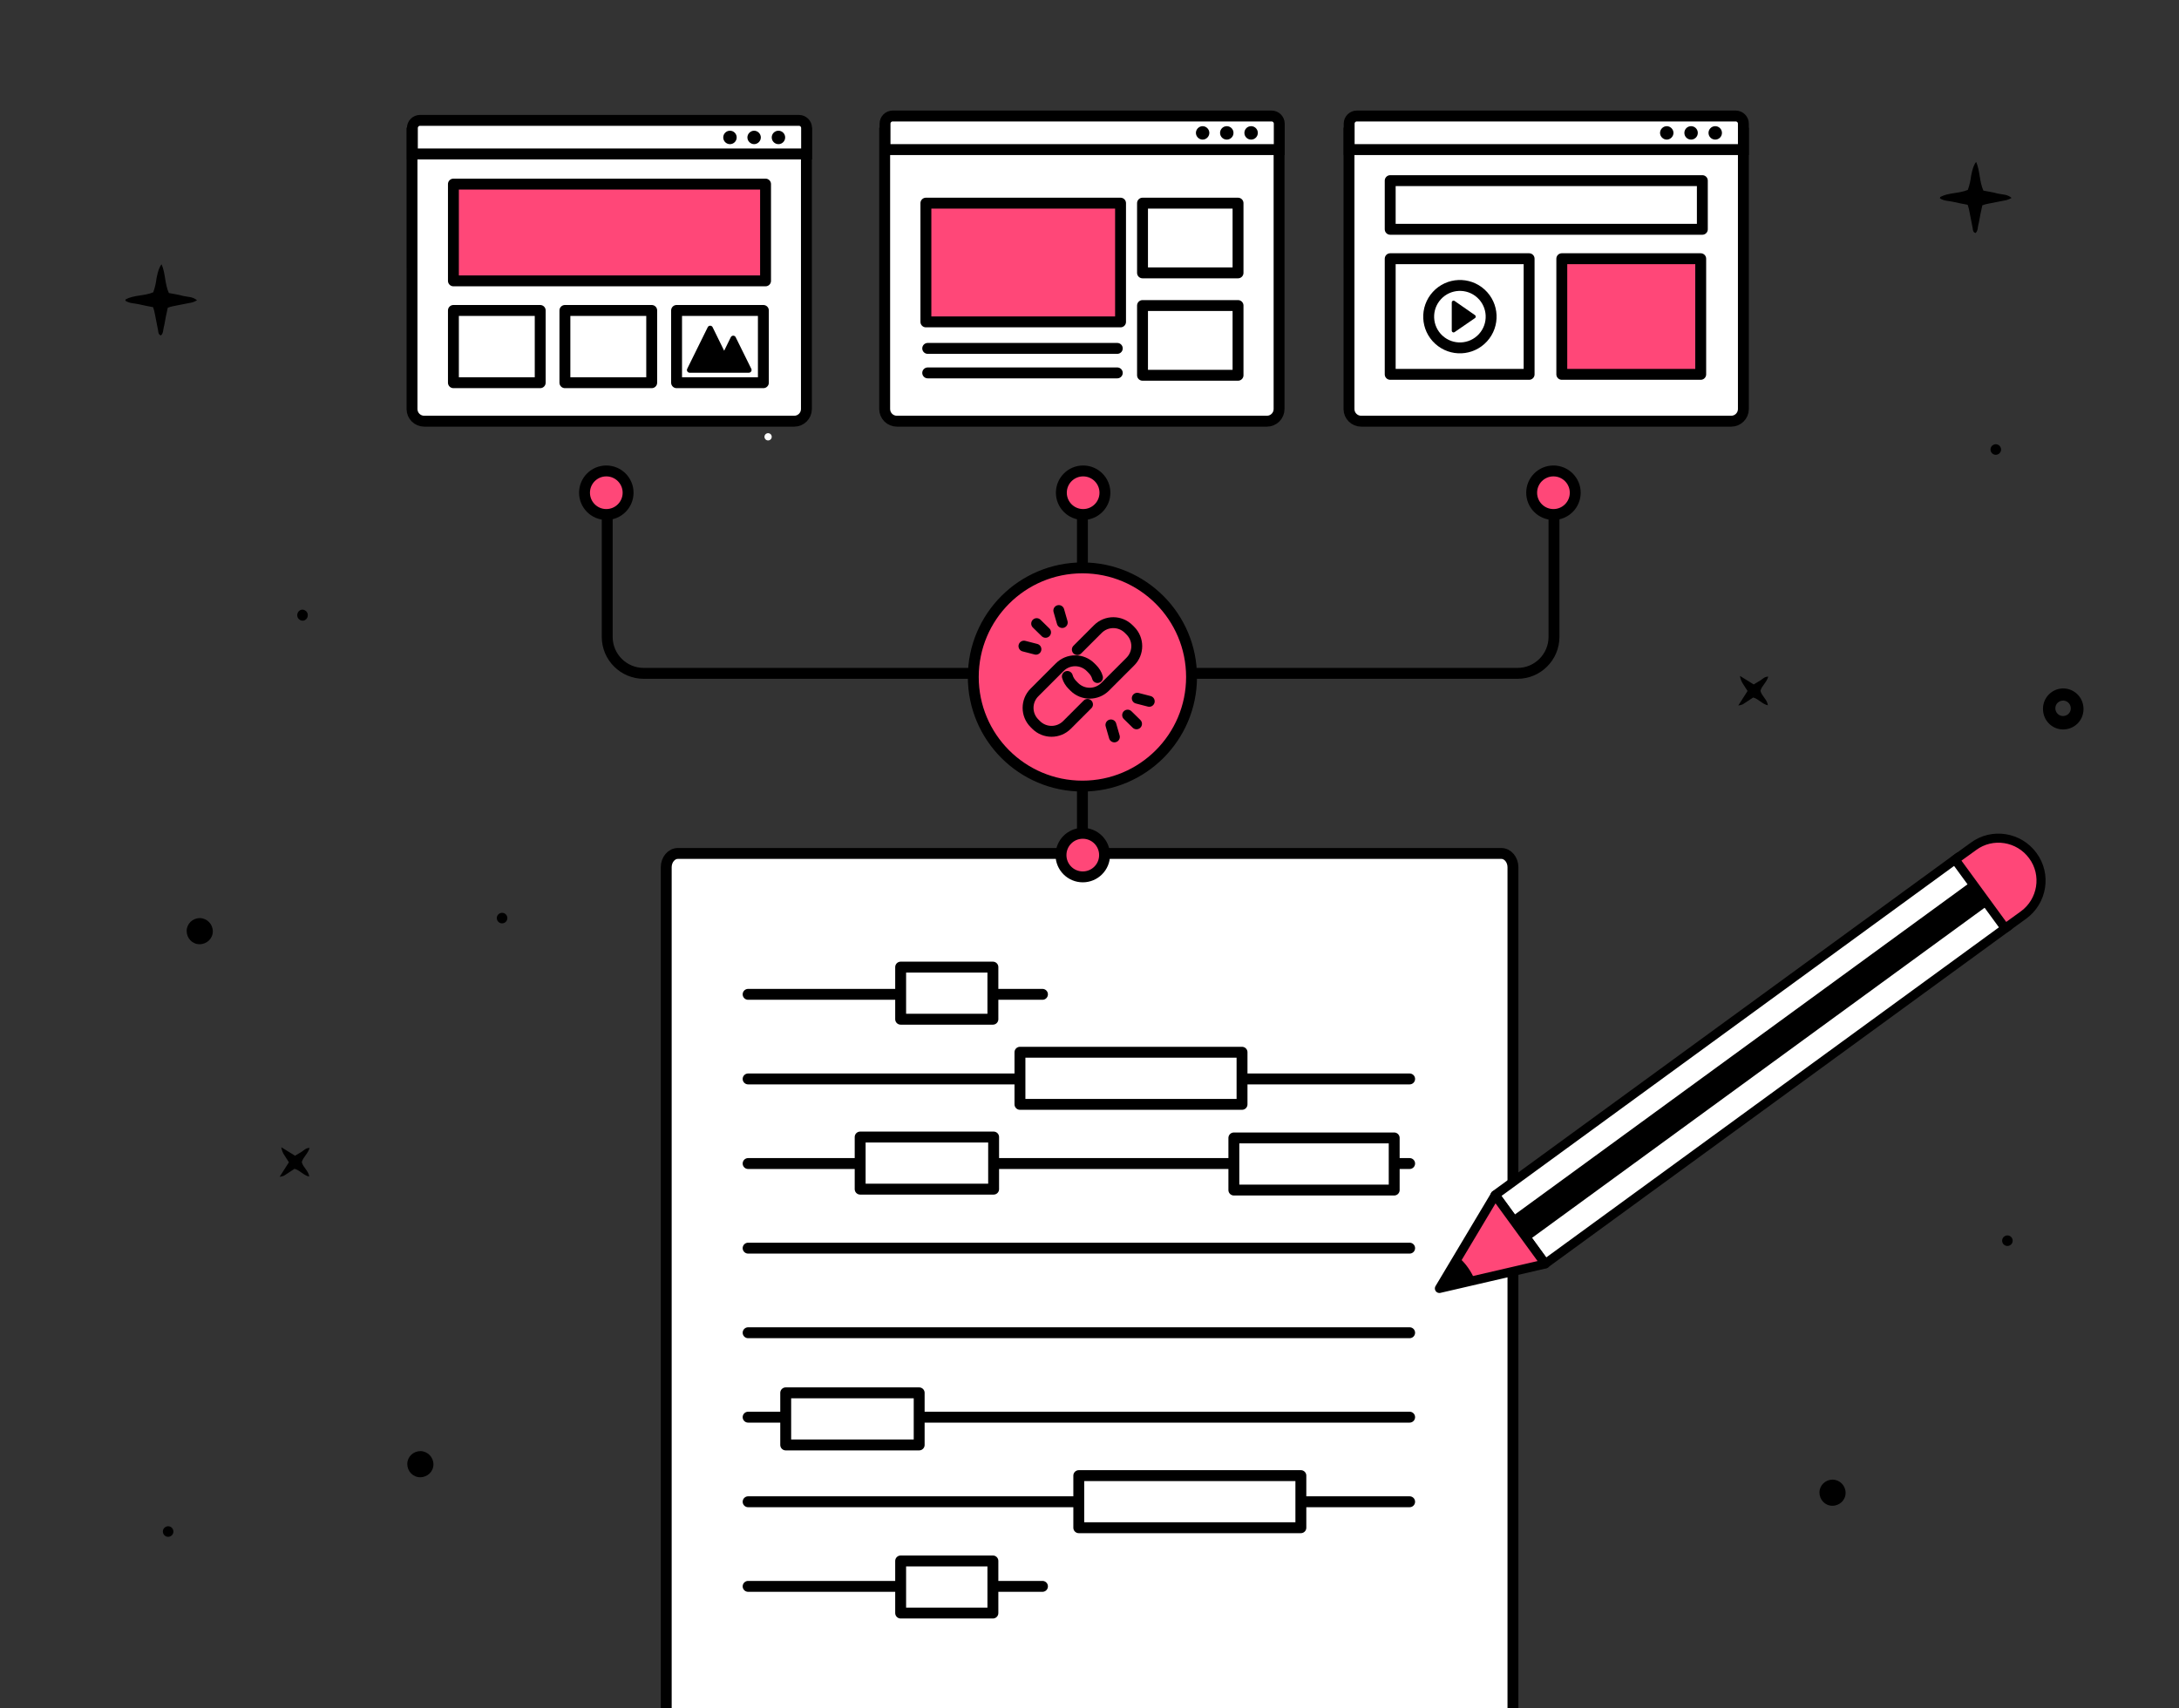
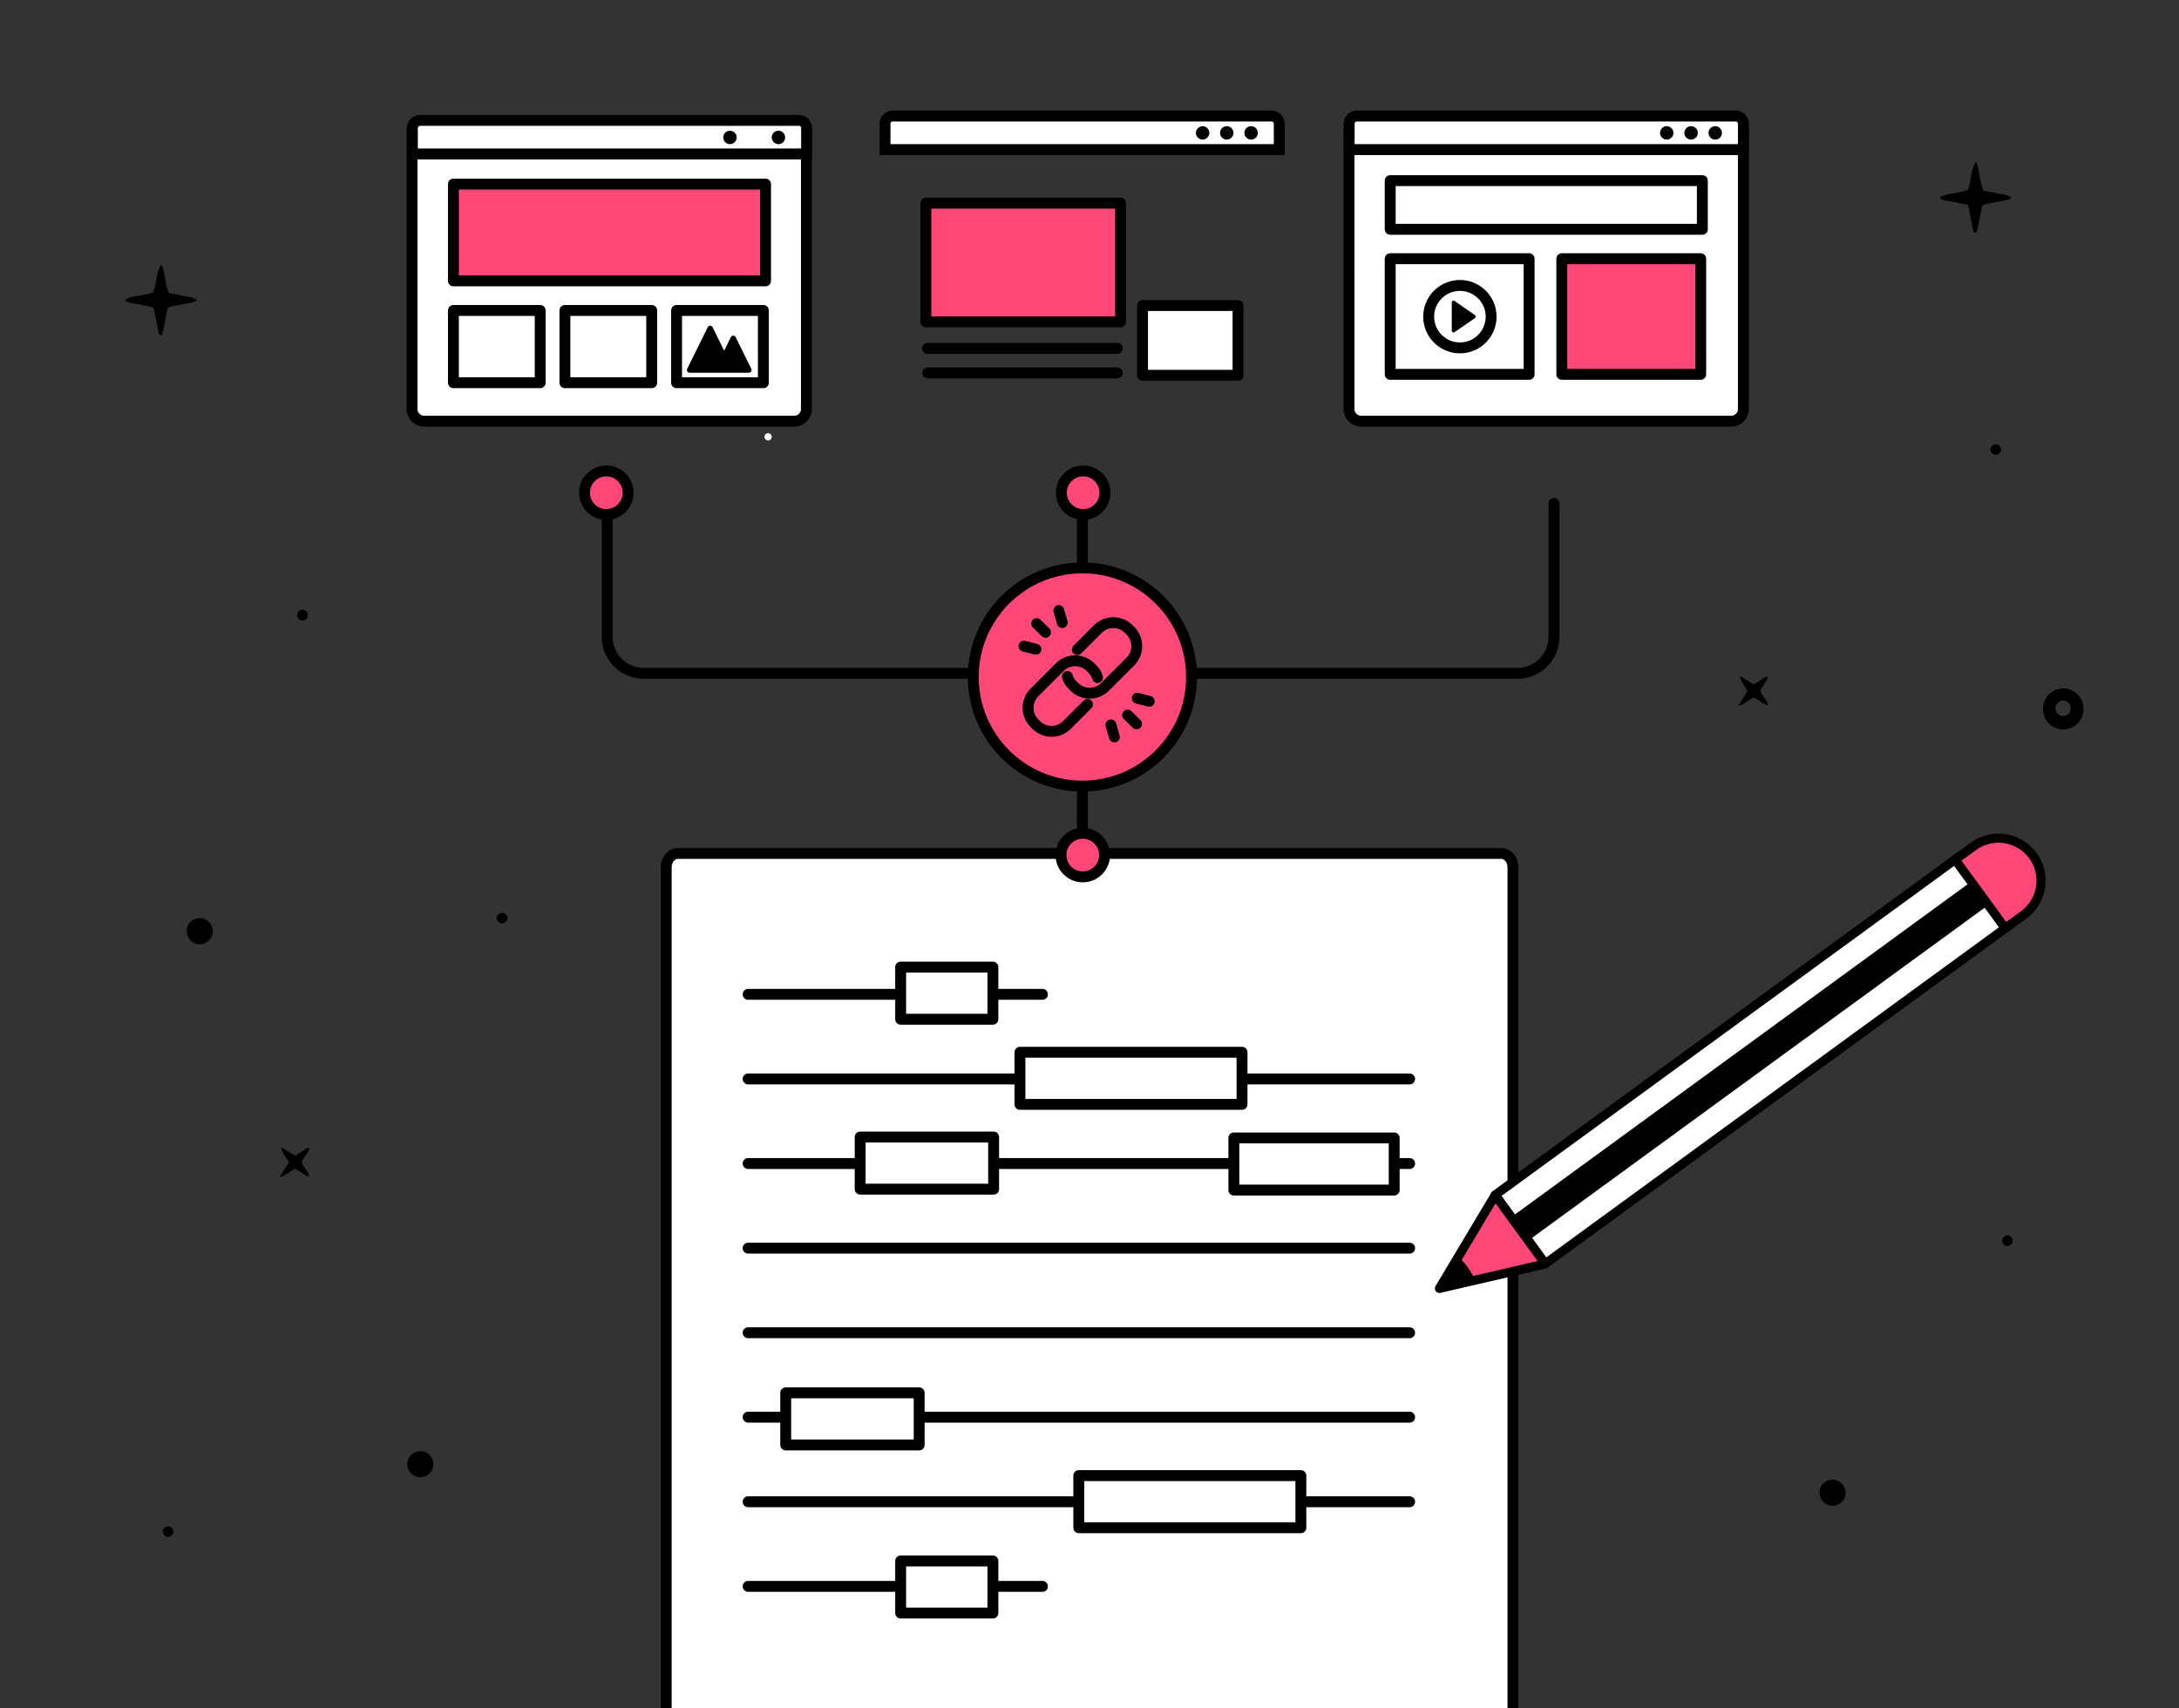
<svg xmlns="http://www.w3.org/2000/svg" version="1.1" viewBox="0 0 1200 941">
  <rect x="0" y="0" width="1200" height="941" fill="#333333" stroke="none" />
  <defs>
    <style>
      .cls-1 {
        fill: none;
      }

      .cls-1, .cls-2, .cls-3, .cls-4, .cls-5 {
        stroke-linecap: round;
      }

      .cls-1, .cls-2, .cls-3, .cls-4, .cls-5, .cls-6, .cls-7 {
        stroke-linejoin: round;
      }

      .cls-1, .cls-2, .cls-3, .cls-4, .cls-5, .cls-6, .cls-7, .cls-8 {
        stroke: #000;
      }

      .cls-1, .cls-3, .cls-5, .cls-8 {
        stroke-width: 6px;
      }

      .cls-2 {
        stroke-width: 3px;
      }

      .cls-3, .cls-9, .cls-6, .cls-8 {
        fill: #fff;
      }

      .cls-4 {
        stroke-width: 2px;
      }

      .cls-5, .cls-7 {
        fill: #ff4778;
      }

      .cls-6, .cls-7 {
        stroke-width: 5px;
      }

      .cls-8 {
        stroke-miterlimit: 4;
      }
    </style>
  </defs>
  <g>
    <g id="Capa_1">
      <path d="M1135.9,379.2h0c-5.9.2-10.7,5-10.8,11,0,0,0,.2,0,.3,0,6.2,4.8,11.2,11,11.3,6.2,0,11.2-4.8,11.3-11v-.7c-.2-6.2-5.3-11-11.4-10.9ZM1136.1,394.4c-2.3,0-4.2-1.9-4.2-4.3,0-2.3,1.9-4.2,4.3-4.2h.4c2.3.3,3.9,2.2,3.8,4.5-.1,2.3-2,4-4.3,4Z" />
      <path d="M962.4,380.6l-5.1,8c.8-.1,1.7-.3,2.4-.6l5.8-3.8c3,.8,4.9,3.6,8.1,4.3-.4-3.3-3.4-5-4.1-8,.7-2.7,3.4-4.6,4.3-7.8-2,0-3,1.2-4.2,2l-3.8,2.3-7.6-4.7q.4,2.5,1.7,4.4l2.5,3.9h0Z" />
      <path d="M159.1,640.2l-5.1,8c.8-.1,1.7-.3,2.4-.6l5.8-3.8c3,.8,4.9,3.6,8.1,4.3-.4-3.3-3.4-5-4.1-8,.7-2.7,3.4-4.6,4.3-7.8-2,0-3,1.2-4.2,2l-3.8,2.3-7.6-4.7q.4,2.5,1.7,4.4l2.5,3.9h0Z" />
      <path d="M88.6,184.8c1.4-1.2,1.2-3,1.6-4.6.5-1.8.7-3.8,1.1-5.6l1.1-5.1c1-.4,2.1-.7,3.2-.9l10.2-2c1-.3,1.9-.7,2.7-1.2-2.4-2.1-5.3-1.8-7.7-2.4-2.4-.7-5.2-1.1-7.8-1.6-2.3-5-1.8-10.7-4-15.8q-1.7,1.8-2.8,7.7c-.3,2.6-.9,5.2-1.8,7.7-5,2.1-10.5,1.4-15.2,3.9,0,0,0,.3-.2.7,2.3,1.6,5,1.4,7.5,2,2.5.6,5.2,1.1,7.8,1.6.4,1.1.7,2.2.9,3.3.7,3.2,1.2,6.4,1.9,9.7.1.9.1,2.1,1.6,2.6h0Z" />
      <path d="M1087.9,128.4c1.4-1.2,1.2-3,1.6-4.6.5-1.8.7-3.8,1.1-5.6l1.1-5.1c1-.4,2.1-.7,3.2-.9l10.2-2c1-.3,1.9-.7,2.7-1.2-2.4-2.1-5.3-1.8-7.7-2.4-2.4-.7-5.2-1.1-7.8-1.6-2.3-5-1.8-10.7-4-15.8q-1.7,1.8-2.8,7.7c-.3,2.6-.9,5.2-1.8,7.7-5,2.1-10.5,1.4-15.2,3.9,0,0,0,.3-.2.7,2.3,1.6,5,1.4,7.5,2,2.5.6,5.2,1.1,7.8,1.6.4,1.1.7,2.2.9,3.3.7,3.2,1.2,6.4,1.9,9.7.1.9.1,2.1,1.6,2.6h0Z" />
      <path d="M166.6,335.8c-1.7,0-3,1.5-2.9,3.2,0,1.5,1.3,2.8,2.9,2.9,1.7,0,3-1.5,2.9-3.2,0-1.5-1.3-2.8-2.9-2.9Z" />
      <path d="M110.1,505.7c-4,0-7.3,3.1-7.3,7.1,0,4,3.1,7.3,7.1,7.3,4,0,7.3-3.1,7.3-7.1,0,0,0,0,0,0h0c0-4-3.2-7.2-7.1-7.3Z" />
      <path d="M231.6,799.3c-4,0-7.3,3.1-7.3,7.1,0,4,3.1,7.3,7.1,7.3,4,0,7.3-3.1,7.3-7.1,0,0,0,0,0,0h0c0-4-3.2-7.2-7.1-7.3Z" />
      <path d="M1009.3,815c-4,0-7.3,3.1-7.3,7.1,0,4,3.1,7.3,7.1,7.3,4,0,7.3-3.1,7.3-7.1,0,0,0,0,0,0h0c0-4-3.2-7.2-7.1-7.3Z" />
      <path d="M1105.7,680.5c-1.6-.1-3,1.1-3.1,2.7-.1,1.6,1.1,3,2.7,3.1,1.6.1,3-1.1,3.1-2.7h0c.1-1.6-1.1-3-2.7-3.1Z" />
      <path d="M1099.3,244.7c-1.6-.1-3,1.1-3.1,2.7-.1,1.6,1.1,3,2.7,3.1,1.6.1,3-1.1,3.1-2.7h0c.1-1.6-1.1-3-2.7-3.1Z" />
      <path d="M92.8,840.7c-1.6-.1-3,1.1-3.1,2.7s1.1,3,2.7,3.1c1.6.1,3-1.1,3.1-2.7h0c.1-1.6-1.1-3-2.7-3.1Z" />
      <path d="M276.7,502.8c-1.6-.1-3,1.1-3.1,2.7s1.1,3,2.7,3.1c1.6.1,3-1.1,3.1-2.7h0c.1-1.6-1.1-3-2.7-3.1Z" />
    </g>
    <g id="_x32_">
      <path class="cls-8" d="M366.9,941.4v-463.7c0-4.2,2.9-7.6,6.4-7.6h453.5c3.5,0,6.4,3.4,6.4,7.6v463.7" />
      <path class="cls-8" d="M227,73.3h217.1v152c0,3.7-3,6.7-6.7,6.7h-203.8c-3.7,0-6.7-3-6.7-6.7V73.3h0Z" />
      <path class="cls-8" d="M231.2,66.3h208.8c2.3,0,4.2,1.9,4.2,4.2v14.3h-217.1v-14.3c0-2.3,1.9-4.2,4.2-4.2Z" />
      <rect class="cls-5" x="249.7" y="101.4" width="171.9" height="53.3" />
      <rect class="cls-3" x="249.7" y="171" width="47.8" height="39.8" />
      <rect class="cls-3" x="311.1" y="171" width="47.8" height="39.8" />
      <g>
        <rect class="cls-3" x="372.6" y="171" width="47.8" height="39.8" />
        <polygon class="cls-2" points="403.8 186.4 398.8 196.6 391.1 180.9 379.8 203.8 395.3 203.8 402.3 203.8 412.4 203.8 403.8 186.4" />
      </g>
      <path class="cls-9" d="M425,240.6c0,1.1-.9,2-2,2s-2-.9-2-2,.9-2,2-2,2,.9,2,2Z" />
      <circle cx="402" cy="75.7" r="3.7" />
-       <path d="M419,75.7c0,2-1.7,3.7-3.7,3.7s-3.7-1.7-3.7-3.7,1.7-3.7,3.7-3.7,3.7,1.7,3.7,3.7Z" />
      <circle cx="428.7" cy="75.7" r="3.7" />
-       <path class="cls-8" d="M487.3,73.3h217.1v152c0,3.7-3,6.7-6.7,6.7h-203.8c-3.7,0-6.7-3-6.7-6.7V73.3h0Z" />
      <rect class="cls-5" x="509.9" y="111.9" width="107.2" height="65.4" />
-       <rect class="cls-3" x="629.2" y="111.9" width="52.6" height="38.4" />
      <rect class="cls-3" x="629.2" y="168.3" width="52.6" height="38.4" />
      <path class="cls-8" d="M491.5,63.9h208.8c2.3,0,4.2,1.9,4.2,4.2v14.3h-217.1v-14.3c0-2.3,1.9-4.2,4.2-4.2Z" />
      <path d="M666,73.2c0,2-1.7,3.7-3.7,3.7s-3.7-1.7-3.7-3.7,1.7-3.7,3.7-3.7,3.7,1.7,3.7,3.7Z" />
      <circle cx="675.6" cy="73.2" r="3.7" />
      <circle cx="689" cy="73.2" r="3.7" />
      <path class="cls-8" d="M743,73.3h217.1v152c0,3.7-3,6.7-6.7,6.7h-203.8c-3.7,0-6.7-3-6.7-6.7V73.3h0Z" />
      <rect class="cls-3" x="765.6" y="99.5" width="171.9" height="26.8" />
      <g>
        <rect class="cls-3" x="765.6" y="142.5" width="76.5" height="63.7" />
        <rect class="cls-5" x="860.1" y="142.5" width="76.5" height="63.7" />
        <g>
          <circle class="cls-3" cx="803.9" cy="174.4" r="17.2" transform="translate(132.3 649.3) rotate(-47.5)" />
          <polygon class="cls-4" points="800.5 166.6 800.5 182.1 811.7 174.4 800.5 166.6" />
        </g>
      </g>
      <path class="cls-8" d="M747.1,63.9h208.8c2.3,0,4.2,1.9,4.2,4.2v14.3h-217.1v-14.3c0-2.3,1.9-4.2,4.2-4.2Z" />
      <path d="M921.6,73.2c0,2-1.7,3.7-3.7,3.7s-3.7-1.7-3.7-3.7,1.7-3.7,3.7-3.7,3.7,1.7,3.7,3.7Z" />
      <circle cx="931.3" cy="73.2" r="3.7" />
      <circle cx="944.6" cy="73.2" r="3.7" />
      <line class="cls-1" x1="412" y1="547.7" x2="574.1" y2="547.7" />
      <line class="cls-1" x1="412" y1="594.3" x2="776.3" y2="594.3" />
      <line class="cls-1" x1="412" y1="640.9" x2="776.3" y2="640.9" />
      <line class="cls-1" x1="412" y1="687.5" x2="776.3" y2="687.5" />
      <line class="cls-1" x1="412" y1="734.1" x2="776.3" y2="734.1" />
      <line class="cls-1" x1="412" y1="780.6" x2="776.3" y2="780.6" />
      <rect class="cls-3" x="561.7" y="579.6" width="122.3" height="28.7" />
      <line class="cls-1" x1="412" y1="827.2" x2="776.3" y2="827.2" />
      <rect class="cls-3" x="594.1" y="812.8" width="122.3" height="28.7" />
      <rect class="cls-3" x="496" y="532.7" width="50.8" height="28.7" />
      <line class="cls-1" x1="412" y1="873.8" x2="574.1" y2="873.8" />
      <rect class="cls-3" x="496" y="859.8" width="50.8" height="28.7" />
      <rect class="cls-3" x="473.7" y="626.3" width="73.5" height="28.7" />
      <rect class="cls-3" x="432.7" y="767.2" width="73.5" height="28.7" />
      <rect class="cls-3" x="679.5" y="626.8" width="88.3" height="28.7" />
      <g>
        <path class="cls-6" d="M823.4,658.2l255.3-186.2,27.6,37.9-255.3,186.2-27.6-37.9Z" />
        <path class="cls-7" d="M1076.7,473.5l10.1-7.3c10.4-7.7,25.1-5.3,32.7,5.1h0c7.7,10.4,5.3,25.1-5.1,32.7l-10.1,7.3h0l-27.6-37.8h0ZM792.7,709.7l30.7-51.4,27.6,37.9-58.3,13.5Z" />
        <path d="M803.1,692.3l-.6-.5-9.7,17.9,19.5-4.5h0c-2.1-4.9-5.1-9.4-9.2-12.8h0ZM832.3,670.4l253.3-184.8,9.4,12.9-253.3,184.8-9.4-12.9Z" />
      </g>
      <path class="cls-1" d="M334.4,277.3v73.5c0,11.1,9,20.1,20.1,20.1h481.2c11.1,0,20.1-9,20.1-20.1v-73.5" />
      <line class="cls-1" x1="596.1" y1="277.3" x2="596.1" y2="469.8" />
      <circle class="cls-5" cx="333.9" cy="271.4" r="12" />
      <circle class="cls-5" cx="596.5" cy="271.4" r="12" />
-       <circle class="cls-5" cx="855.5" cy="271.4" r="12" />
      <circle class="cls-5" cx="596.3" cy="471" r="12" />
      <g>
        <circle class="cls-5" cx="596.1" cy="372.9" r="60.1" />
        <g>
          <path class="cls-1" d="M593.3,357.8l11.3-11.3c4.7-4.7,12.3-4.7,17,0l.9.9c4.7,4.7,4.7,12.3,0,17l-13.9,13.9c-4.7,4.7-12.3,4.7-17,0l-.9-.9c-1.4-1.4-2.4-3-2.9-4.8" />
          <path class="cls-1" d="M598.9,388l-11.3,11.3c-4.7,4.7-12.3,4.7-17,0l-.9-.9c-4.7-4.7-4.7-12.3,0-17l13.9-13.9c4.7-4.7,12.3-4.7,17,0l.9.9c1.4,1.4,2.4,3,2.9,4.8" />
        </g>
        <g>
          <line class="cls-1" x1="583.1" y1="336.3" x2="585" y2="342.9" />
          <line class="cls-1" x1="570.9" y1="343.5" x2="575.8" y2="348.3" />
          <line class="cls-1" x1="563.9" y1="355.9" x2="570.5" y2="357.6" />
        </g>
        <g>
          <line class="cls-1" x1="613.7" y1="405.9" x2="611.8" y2="399.3" />
          <line class="cls-1" x1="625.9" y1="398.7" x2="621" y2="393.9" />
          <line class="cls-1" x1="632.9" y1="386.3" x2="626.3" y2="384.6" />
        </g>
      </g>
      <line class="cls-3" x1="510.9" y1="191.9" x2="615.3" y2="191.9" />
      <line class="cls-3" x1="510.9" y1="205.4" x2="615.3" y2="205.4" />
    </g>
  </g>
</svg>